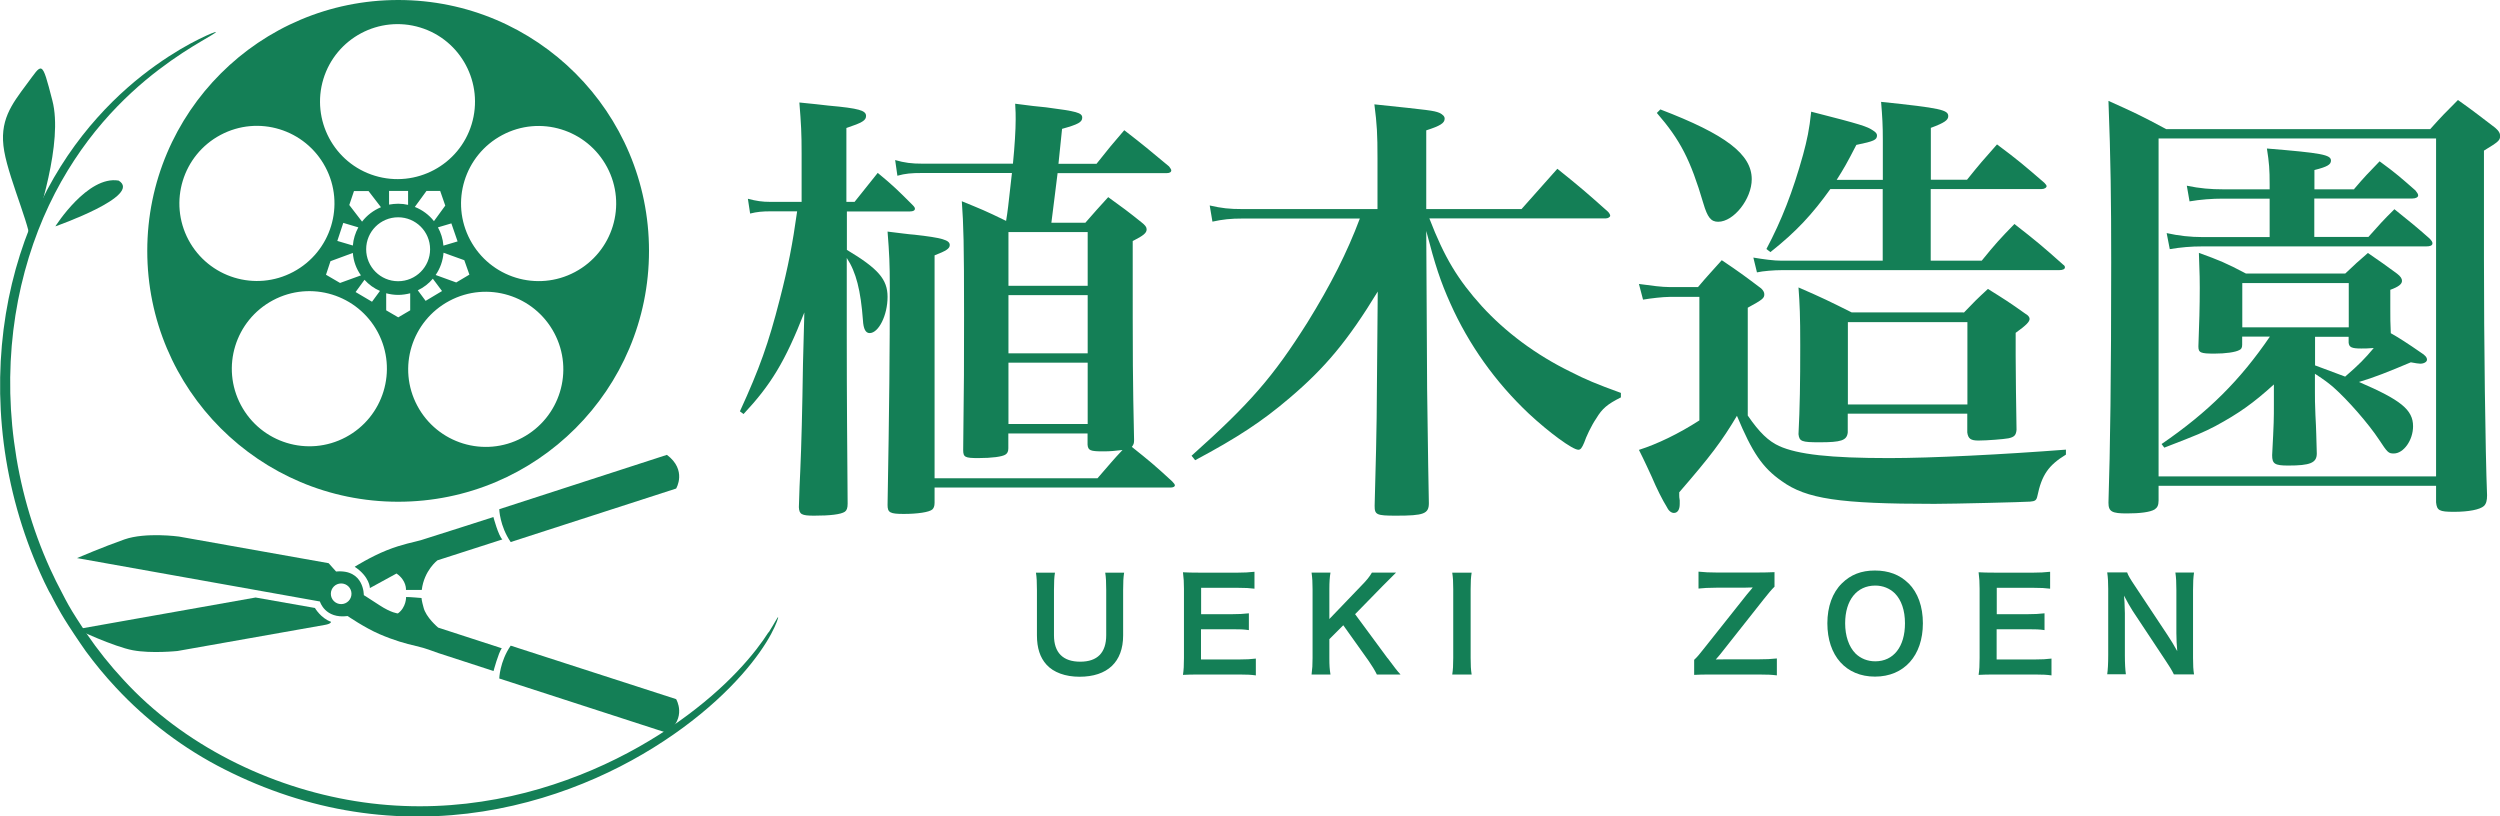
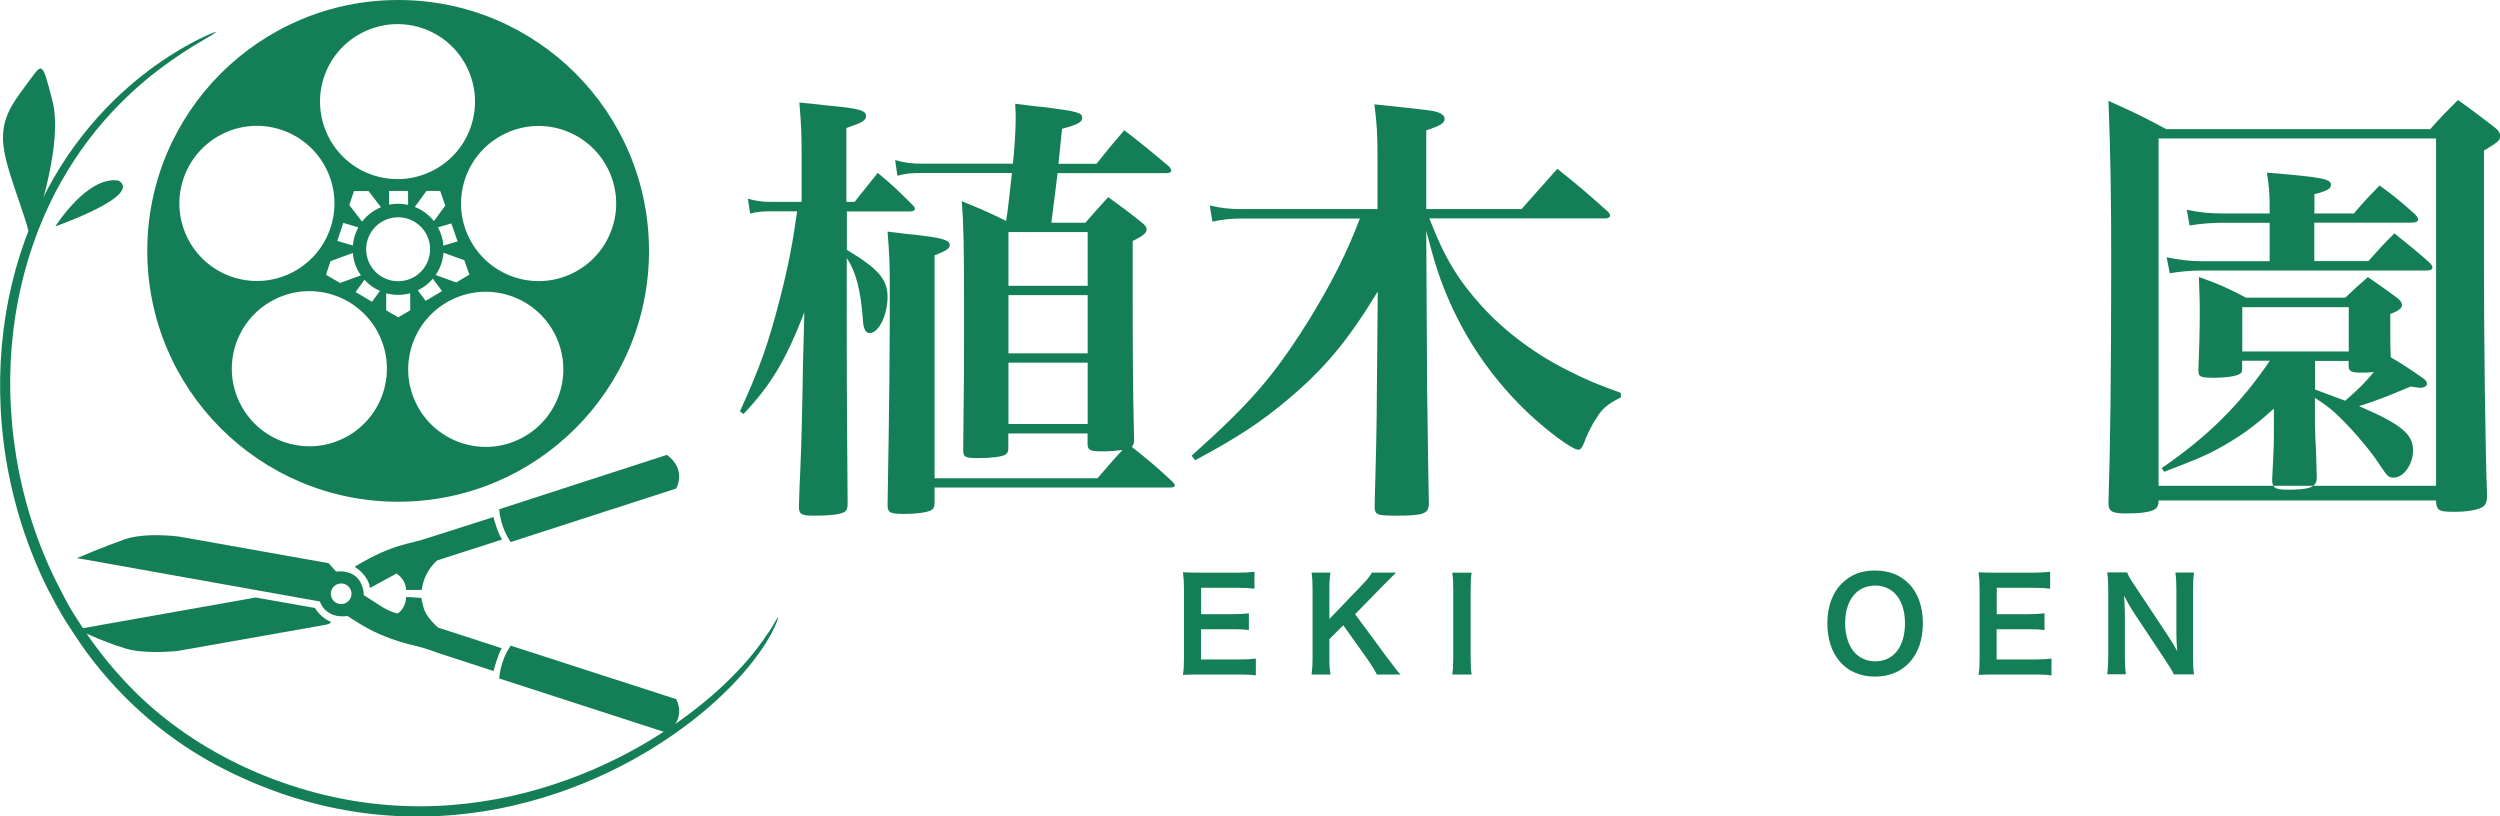
<svg xmlns="http://www.w3.org/2000/svg" id="_レイヤー_2" viewBox="0 0 201 65.63">
  <defs>
    <style>.cls-1{fill:#147f56;}</style>
  </defs>
  <g id="header">
    <path class="cls-1" d="m68.7,16.24q.97-1.22,1.87-2.34c1.26,1.04,1.62,1.4,2.81,2.59.14.14.18.22.18.29,0,.14-.14.22-.4.22h-5.07v3.09c2.52,1.51,3.27,2.37,3.27,3.78,0,1.48-.72,2.91-1.44,2.91-.32,0-.5-.32-.54-1.04-.18-2.38-.54-3.85-1.3-5v6.19c0,5.36.04,9.36.07,13.56,0,.36-.07.54-.22.65-.32.22-1.19.32-2.48.32-1.01,0-1.19-.11-1.22-.68.04-1.22.07-2.27.11-2.88q.14-3.13.22-8.64l.11-4.14c-1.55,3.96-2.7,5.83-4.89,8.17l-.29-.22c1.58-3.45,2.3-5.47,3.2-8.99.68-2.63,1.04-4.5,1.4-7.09h-2.12c-.65,0-1.12.04-1.66.18l-.18-1.19c.68.18,1.15.25,1.8.25h2.52v-3.92c0-1.58-.04-2.34-.18-4.07,1.04.11,1.83.18,2.34.25,2.48.22,3.02.4,3.02.83,0,.36-.29.54-1.58.97v5.94h.65Zm18.57,1.66c.79-.9,1.04-1.19,1.83-2.05,1.19.86,1.55,1.12,2.66,2.01.32.25.43.4.43.58,0,.29-.25.5-1.12.94,0,10.58,0,10.72.11,16.01,0,.25-.04.36-.18.54,1.4,1.12,1.8,1.44,3.24,2.77.14.14.22.25.22.32,0,.11-.14.18-.36.18h-18.96v1.22c0,.29-.07.43-.18.54-.25.22-1.19.36-2.3.36s-1.3-.11-1.3-.72c.14-7.88.18-12.34.18-17.59,0-1.73-.04-2.63-.18-4.39.94.11,1.69.22,2.16.25,2.23.25,2.84.43,2.84.83,0,.29-.29.47-1.22.83v17.92h13.1c1.01-1.15,1.22-1.44,2.01-2.27-.61.07-.97.11-1.55.11-1.04,0-1.22-.07-1.26-.54v-.9h-6.37v1.19c0,.25-.07.4-.22.5-.25.18-1.12.29-2.19.29s-1.22-.07-1.22-.65c.07-5.36.07-7.09.07-10.83,0-5.79-.04-7.23-.18-9.17,1.58.65,1.8.72,3.56,1.58.14-.86.14-.9.47-3.85h-7.23c-.86,0-1.33.04-1.98.22l-.18-1.26c.76.22,1.33.29,2.2.29h7.27c.14-1.4.22-2.73.22-3.56,0-.29,0-.72-.04-1.26,1.08.14,1.94.25,2.48.29,2.45.32,2.91.43,2.91.83,0,.36-.32.54-1.62.9q-.25,2.38-.29,2.81h3.06c.97-1.22,1.26-1.58,2.23-2.7,1.58,1.22,2.05,1.62,3.6,2.91.11.14.18.25.18.32,0,.14-.14.22-.36.22h-8.78c-.22,1.69-.25,2.09-.5,3.99h2.73Zm.18.76h-6.37v4.32h6.37v-4.32Zm-6.37,9.75h6.37v-4.68h-6.37v4.68Zm0,5.68h6.37v-4.93h-6.37v4.93Z" />
    <path class="cls-1" d="m99.93,17.57c-1.01,0-1.62.07-2.45.25l-.22-1.3c.97.22,1.55.29,2.66.29h10.83v-4.1c0-1.91-.04-2.7-.25-4.32,4.5.47,4.75.5,5.22.68.29.14.43.29.43.47,0,.36-.36.58-1.48.94v6.33h7.66q1.19-1.33,2.88-3.24c1.8,1.44,2.34,1.91,4.07,3.45.11.11.18.25.18.32,0,.11-.18.22-.36.22h-14.18c1.22,3.17,2.3,4.93,4.21,7.05,1.91,2.09,4.35,3.92,7.16,5.29,1.19.61,2.05.97,4.03,1.69v.36c-1.08.54-1.51.9-1.98,1.69-.4.58-.83,1.51-.97,1.94-.18.43-.29.58-.47.58-.47,0-2.37-1.4-3.99-2.91-2.7-2.55-4.82-5.54-6.3-8.85-.79-1.76-1.22-3.06-1.94-5.83l.07,12.7c.07,5.04.11,8.1.14,9.18,0,.86-.4,1.01-2.63,1.01-1.58,0-1.73-.07-1.73-.79.07-2.27.18-6.76.18-9.21l.07-8.02c-2.41,3.96-4.25,6.15-7.09,8.56-2.19,1.87-4.21,3.2-7.59,5l-.29-.36c4.71-4.21,6.55-6.33,9.32-10.72,1.87-3.02,3.2-5.65,4.21-8.35h-9.43Z" />
-     <path class="cls-1" d="m131.77,22.83c1.01.14,1.87.25,2.45.25h2.3c.79-.94,1.08-1.22,1.91-2.16,1.4.94,1.83,1.26,3.17,2.27.18.18.25.32.25.47,0,.32-.14.43-1.33,1.08v8.67c.94,1.37,1.66,2.05,2.52,2.45,1.51.68,4.1.97,8.85.97,3.42,0,9.14-.29,14.21-.68v.4c-1.4.86-1.94,1.62-2.3,3.35-.07.32-.18.4-.58.43-.47.04-6.19.18-7.7.18-7.66,0-10.29-.4-12.27-1.83-1.55-1.08-2.37-2.3-3.6-5.25-1.22,2.05-2.12,3.24-4.64,6.15v.22c0,.11,0,.22.04.43v.29c0,.47-.18.72-.47.72-.18,0-.4-.14-.54-.43-.4-.65-.83-1.51-1.26-2.52-.22-.47-.54-1.19-1.01-2.12,1.48-.47,3.2-1.3,4.86-2.37v-9.93h-2.41c-.5,0-1.48.11-2.12.22l-.32-1.22Zm1.73-14.03c5.25,2.01,7.34,3.6,7.34,5.61,0,1.58-1.44,3.42-2.7,3.42-.58,0-.86-.36-1.19-1.48-1.04-3.53-1.87-5.11-3.74-7.27l.29-.29Zm17.88,5.65v-3.17c0-1.22-.04-1.87-.14-3.09,4.82.5,5.4.65,5.4,1.15,0,.32-.32.54-1.4.94v4.17h2.91c1.01-1.26,1.33-1.62,2.41-2.84,1.69,1.26,2.19,1.69,3.81,3.09.11.11.18.22.18.25,0,.14-.18.25-.4.25h-8.92v5.76h4.1c1.08-1.33,1.44-1.73,2.63-2.95,1.76,1.37,2.27,1.8,3.92,3.27.11.07.14.14.14.22,0,.14-.18.22-.47.22h-22.31c-.58,0-1.51.07-1.98.18l-.29-1.19c.83.14,1.65.25,2.27.25h8.13v-5.76h-4.21c-1.44,2.01-2.73,3.42-4.82,5.07l-.32-.25c1.22-2.3,2.12-4.6,2.95-7.59.32-1.19.5-2.01.65-3.45,4.07,1.04,4.5,1.19,4.97,1.51.22.14.32.25.32.4,0,.36-.25.47-1.66.76-.76,1.48-1.01,1.91-1.58,2.81h3.71Zm6.51,10.69c.79-.83,1.04-1.08,1.94-1.91,1.33.83,1.73,1.08,2.99,1.98.25.14.36.29.36.43,0,.22-.25.5-1.12,1.12v1.83c0,1.8.04,3.74.07,5.97-.04.43-.18.58-.65.68-.36.07-1.73.18-2.41.18-.61,0-.83-.14-.9-.65v-1.51h-9.61v1.51c-.07.65-.54.79-2.27.79-1.44,0-1.62-.07-1.69-.65.11-2.16.14-4.1.14-7.12,0-2.45-.04-3.31-.14-4.68,1.91.83,2.48,1.11,4.28,2.01h8.99Zm-9.32,7.38h9.61v-6.62h-9.61v6.62Z" />
-     <path class="cls-1" d="m173.55,40.24c0,.4-.11.58-.32.72-.36.22-1.19.32-2.23.32-1.19,0-1.48-.14-1.48-.86.14-4.32.22-10.11.22-19.32,0-5.07-.04-8.28-.22-12.99,2.01.9,2.63,1.19,4.64,2.27h21.23c.93-1.04,1.22-1.33,2.23-2.34,1.37.97,1.76,1.3,2.99,2.23.29.25.4.43.4.65,0,.36-.11.47-1.3,1.19v8.71c0,6.58.11,15.47.25,19,0,.43-.07.68-.25.86-.32.29-1.22.47-2.41.47s-1.37-.11-1.44-.76v-1.33h-22.31v1.19Zm0-1.94h22.31V11.13h-22.31v27.16Zm15-16.3c.79-.76,1.04-.97,1.83-1.66,1.04.72,1.37.94,2.34,1.66.29.22.4.4.4.58,0,.25-.25.47-.94.72v1.51c0,.79,0,1.12.04,1.98q.9.5,2.41,1.55c.36.22.5.4.5.58s-.25.32-.54.32c-.11,0-.4-.04-.76-.11-1.8.76-2.95,1.22-4.17,1.58,3.35,1.44,4.35,2.23,4.35,3.56,0,1.12-.76,2.19-1.55,2.19-.43,0-.5-.07-1.19-1.12-.83-1.26-2.52-3.2-3.67-4.21-.43-.36-.65-.54-1.48-1.08v1.48c0,.4,0,1.01.04,1.84.07,1.22.07,1.8.11,3.09,0,.76-.54.97-2.3.97-1.08,0-1.29-.14-1.29-.83.14-2.66.14-2.88.14-4.14v-1.55c-1.66,1.51-2.84,2.34-4.71,3.35-.97.5-1.3.65-4.1,1.73l-.22-.29c3.78-2.59,6.33-5.15,8.71-8.64h-2.23v.65c0,.25-.07.36-.22.43-.32.18-1.12.29-2.01.29-1.12,0-1.29-.07-1.29-.58.07-1.8.11-3.24.11-4.71,0-.58,0-.86-.07-2.81,1.69.61,2.2.83,3.78,1.66h7.99Zm.72-6.8c.86-1.01,1.15-1.3,2.05-2.23,1.33.97,1.69,1.3,2.88,2.34.14.18.22.29.22.4,0,.14-.18.25-.47.25h-7.88v3.09h4.35c.9-1.01,1.15-1.3,2.09-2.23,1.26,1.01,1.66,1.33,2.81,2.34.18.18.25.29.25.4,0,.18-.18.25-.5.25h-17.99c-.94,0-1.73.07-2.63.22l-.25-1.29c.97.22,1.94.32,2.88.32h5.4v-3.09h-3.78c-.83,0-1.8.07-2.66.22l-.22-1.26c1.04.22,1.94.29,2.88.29h3.78v-.4c0-1.22-.04-1.73-.22-2.88,4.39.36,5.15.5,5.15.97,0,.32-.29.5-1.33.76v1.55h3.2Zm-8.99,11.12h8.56v-3.56h-8.56v3.56Zm5.86,3.06q.68.25,2.41.9c1.12-.97,1.58-1.44,2.3-2.3-.5.04-.72.04-1.01.04-.79,0-.97-.11-1.01-.47v-.47h-2.7v2.3Z" />
-     <path class="cls-1" d="m90.38,46.04c-.06.38-.08.75-.08,1.4v3.65c0,2.13-1.26,3.32-3.51,3.32-1.14,0-2.09-.35-2.65-.97-.52-.57-.77-1.34-.77-2.36v-3.63c0-.64-.02-1.04-.08-1.41h1.53c-.06.35-.08.74-.08,1.41v3.63c0,1.39.72,2.12,2.11,2.12s2.09-.73,2.09-2.13v-3.62c0-.66-.02-1.03-.08-1.41h1.53Z" />
+     <path class="cls-1" d="m173.55,40.24c0,.4-.11.58-.32.72-.36.22-1.19.32-2.23.32-1.19,0-1.48-.14-1.48-.86.14-4.32.22-10.11.22-19.32,0-5.07-.04-8.28-.22-12.99,2.01.9,2.63,1.19,4.64,2.27h21.23c.93-1.04,1.22-1.33,2.23-2.34,1.37.97,1.76,1.3,2.99,2.23.29.25.4.43.4.65,0,.36-.11.47-1.3,1.19v8.71c0,6.58.11,15.47.25,19,0,.43-.07.68-.25.86-.32.29-1.22.47-2.41.47s-1.37-.11-1.44-.76v-1.33h-22.31v1.19Zh22.31V11.13h-22.31v27.16Zm15-16.3c.79-.76,1.04-.97,1.83-1.66,1.04.72,1.37.94,2.34,1.66.29.22.4.4.4.58,0,.25-.25.47-.94.72v1.51c0,.79,0,1.12.04,1.98q.9.5,2.41,1.55c.36.22.5.4.5.58s-.25.32-.54.32c-.11,0-.4-.04-.76-.11-1.8.76-2.95,1.22-4.17,1.58,3.35,1.44,4.35,2.23,4.35,3.56,0,1.12-.76,2.19-1.55,2.19-.43,0-.5-.07-1.19-1.12-.83-1.26-2.52-3.2-3.67-4.21-.43-.36-.65-.54-1.48-1.08v1.48c0,.4,0,1.01.04,1.84.07,1.22.07,1.8.11,3.09,0,.76-.54.97-2.3.97-1.08,0-1.29-.14-1.29-.83.14-2.66.14-2.88.14-4.14v-1.55c-1.66,1.51-2.84,2.34-4.71,3.35-.97.5-1.3.65-4.1,1.73l-.22-.29c3.78-2.59,6.33-5.15,8.71-8.64h-2.23v.65c0,.25-.07.36-.22.43-.32.18-1.12.29-2.01.29-1.12,0-1.29-.07-1.29-.58.07-1.8.11-3.24.11-4.71,0-.58,0-.86-.07-2.81,1.69.61,2.2.83,3.78,1.66h7.99Zm.72-6.8c.86-1.01,1.15-1.3,2.05-2.23,1.33.97,1.69,1.3,2.88,2.34.14.18.22.29.22.4,0,.14-.18.25-.47.25h-7.88v3.09h4.35c.9-1.01,1.15-1.3,2.09-2.23,1.26,1.01,1.66,1.33,2.81,2.34.18.18.25.29.25.4,0,.18-.18.25-.5.25h-17.99c-.94,0-1.73.07-2.63.22l-.25-1.29c.97.22,1.94.32,2.88.32h5.4v-3.09h-3.78c-.83,0-1.8.07-2.66.22l-.22-1.26c1.04.22,1.94.29,2.88.29h3.78v-.4c0-1.22-.04-1.73-.22-2.88,4.39.36,5.15.5,5.15.97,0,.32-.29.5-1.33.76v1.55h3.2Zm-8.99,11.12h8.56v-3.56h-8.56v3.56Zm5.86,3.06q.68.25,2.41.9c1.12-.97,1.58-1.44,2.3-2.3-.5.04-.72.04-1.01.04-.79,0-.97-.11-1.01-.47v-.47h-2.7v2.3Z" />
    <path class="cls-1" d="m100.96,54.3c-.37-.05-.7-.07-1.33-.07h-3.21c-.62,0-.89.01-1.31.03.06-.41.08-.75.08-1.36v-5.56c0-.53-.02-.84-.08-1.33.41.02.68.03,1.31.03h3.11c.51,0,.85-.02,1.33-.07v1.36c-.39-.05-.72-.07-1.33-.07h-2.96v2.12h2.5c.54,0,.88-.02,1.34-.07v1.35c-.42-.06-.7-.07-1.34-.07h-2.51v2.43h3.09c.58,0,.87-.02,1.32-.07v1.37Z" />
    <path class="cls-1" d="m111.57,52.92c.62.83.73.98,1.03,1.31h-1.9c-.15-.31-.41-.74-.65-1.08l-2.05-2.88-1.12,1.12v1.51c0,.61.02.89.09,1.33h-1.52c.06-.46.08-.78.08-1.33v-5.53c0-.56-.02-.89-.08-1.33h1.52c-.06.34-.09.74-.09,1.33v2.4l2.62-2.73c.4-.41.6-.66.8-1h1.94c-.3.3-.64.63-1.09,1.09l-2.2,2.25,2.61,3.54Z" />
    <path class="cls-1" d="m118.32,46.04c-.06.39-.08.71-.08,1.33v5.53c0,.61.02.94.08,1.33h-1.56c.06-.39.08-.72.08-1.33v-5.53c0-.64-.02-.92-.08-1.33h1.56Z" />
-     <path class="cls-1" d="m142.86,54.3c-.41-.05-.74-.07-1.49-.07h-3.82c-.65,0-.94.01-1.34.03v-1.21c.22-.2.47-.49.83-.96l3.43-4.32c.28-.33.43-.5.45-.54-.21.01-.56.02-.73.02h-2.18c-.6,0-1.14.03-1.45.07v-1.36c.48.05.89.07,1.45.07h3.32c.4,0,.95-.01,1.34-.03v1.17c-.24.23-.51.56-.86,1l-3.35,4.24c-.14.18-.2.26-.51.61.19,0,.52-.01.85-.01h2.57c.6,0,1.06-.02,1.49-.07v1.36Z" />
    <path class="cls-1" d="m153.45,46.9c.75.75,1.15,1.87,1.15,3.21,0,2.6-1.51,4.29-3.85,4.29s-3.83-1.68-3.83-4.29c0-1.33.41-2.47,1.17-3.21.71-.7,1.56-1.03,2.65-1.03s2,.33,2.7,1.03Zm-.29,3.21c0-1.04-.29-1.87-.81-2.4-.42-.41-.97-.63-1.58-.63-1.48,0-2.42,1.17-2.42,3.03,0,1.03.3,1.89.83,2.43.42.41.97.63,1.59.63,1.47,0,2.39-1.17,2.39-3.06Z" />
    <path class="cls-1" d="m164.93,54.3c-.37-.05-.7-.07-1.33-.07h-3.21c-.62,0-.89.01-1.31.03.06-.41.08-.75.08-1.36v-5.56c0-.53-.02-.84-.08-1.33.41.02.68.03,1.31.03h3.11c.51,0,.85-.02,1.33-.07v1.36c-.39-.05-.72-.07-1.33-.07h-2.96v2.12h2.5c.54,0,.88-.02,1.34-.07v1.35c-.42-.06-.7-.07-1.34-.07h-2.51v2.43h3.09c.58,0,.87-.02,1.32-.07v1.37Z" />
    <path class="cls-1" d="m174.78,54.22c-.17-.35-.36-.65-.66-1.1l-2.65-4c-.2-.31-.45-.75-.7-1.23q.01.14.04.52c.01.2.03.66.03.89v3.37c0,.69.03,1.17.08,1.54h-1.5c.05-.34.08-.85.08-1.55v-5.31c0-.53-.02-.91-.08-1.33h1.6c.09.26.28.57.63,1.09l2.6,3.92c.25.37.58.91.8,1.32-.04-.4-.07-1.02-.07-1.45v-3.45c0-.61-.02-1.03-.08-1.42h1.5c-.06.41-.08.79-.08,1.42v5.44c0,.58.02.97.08,1.33h-1.62Z" />
    <path class="cls-1" d="m2.38,19.68c.72-2.36,2.71-8.23,1.83-11.6-.87-3.38-.8-2.99-2.05-1.33C.92,8.42-.09,9.71.34,12.16c.43,2.45,2.44,6.84,2.04,7.52" />
    <path class="cls-1" d="m4.45,18.2s2.59-4.11,5.09-3.68c1.97,1.21-5.09,3.68-5.09,3.68" />
    <path class="cls-1" d="m61.79,50.83c-.5.79-1.32,1.9-2.51,3.15-1.19,1.26-2.77,2.66-4.72,4.04-1.95,1.38-4.28,2.74-6.94,3.88-2.67,1.14-5.67,2.07-8.91,2.55-3.23.49-6.69.52-10.14-.04-6.9-1.11-13.83-4.5-18.63-9.74-1.08-1.16-2.08-2.41-2.98-3.73,0,0-.75-1.12-1.15-1.78-.4-.65-.81-1.47-.81-1.47-.34-.64-.66-1.28-.96-1.94-1.49-3.27-2.46-6.76-2.91-10.24-.46-3.47-.4-6.93.11-10.16.51-3.23,1.46-6.23,2.7-8.85,1.24-2.62,2.76-4.85,4.31-6.65,1.56-1.81,3.14-3.2,4.52-4.25,1.38-1.05,2.55-1.77,3.36-2.25.81-.48,1.25-.73,1.23-.77-.02-.04-.5.14-1.35.56-.85.42-2.07,1.1-3.5,2.12-1.43,1.02-3.08,2.4-4.7,4.22-1.62,1.81-3.21,4.07-4.5,6.74-1.3,2.66-2.3,5.72-2.84,9.02-.54,3.3-.62,6.83-.17,10.39.45,3.55,1.44,7.13,2.95,10.48.21.48.44.95.68,1.42.02.04.19.32.21.37,0,0,.49,1.03,1.36,2.38.68,1.06,1.4,2.08,1.4,2.08.75,1.02,1.55,1.99,2.41,2.91,2.48,2.67,5.47,4.94,8.77,6.6,3.28,1.66,6.81,2.83,10.36,3.38,3.55.56,7.09.51,10.39-.01,3.31-.52,6.37-1.49,9.07-2.68,2.7-1.19,5.05-2.61,7.01-4.05,1.96-1.44,3.52-2.9,4.69-4.22,1.17-1.31,1.95-2.48,2.4-3.32.45-.84.59-1.34.56-1.35-.04-.02-.26.44-.76,1.23" />
    <path class="cls-1" d="m6.19,50.59l14.36-2.55,4.77.84s.47.82,1.29,1.11c0,0,.04.16-.48.25-.43.07-11.86,2.1-11.86,2.1,0,0-2.09.22-3.59-.06-1.5-.28-4.5-1.68-4.5-1.68Z" />
    <path class="cls-1" d="m40.14,54.56s.03-1.35.92-2.65l13.3,4.3s.9,1.48-.74,2.71l-13.48-4.37Z" />
    <path class="cls-1" d="m40.14,40.93s.03,1.35.92,2.65l13.3-4.3s.9-1.48-.74-2.71l-13.48,4.37Z" />
    <path class="cls-1" d="m28.53,45.56s1.29-.81,2.57-1.32,2.2-.65,2.74-.81,5.83-1.86,5.83-1.86c0,0,.4,1.51.72,1.8l-5.22,1.68s-1.07.81-1.26,2.38h-1.27s.07-.75-.76-1.32l-2.14,1.17s-.01-.91-1.22-1.71Z" />
    <path class="cls-1" d="m35.23,50.46s-.99-.82-1.18-1.63c-.15-.53-.16-.75-.16-.75,0,0-1.01-.09-1.24-.08,0,0,.02.83-.66,1.32,0,0-.52-.03-1.48-.66-.96-.63-1.26-.81-1.26-.81,0,0,.04-2.1-2.23-1.9l-.6-.67-12.03-2.14s-2.68-.37-4.39.23c-1.71.6-3.81,1.5-3.81,1.5l19.53,3.49s.4,1.41,2.23,1.17c0,0,1.35.93,2.55,1.45,1.21.52,2.09.76,2.95.96.87.2,1.26.39,1.77.56.52.17,4.46,1.45,4.46,1.45,0,0,.39-1.46.66-1.83l-5.11-1.66Zm-7.8-1.89c-.46,0-.83-.37-.83-.83s.37-.83.83-.83.83.37.83.83-.37.83-.83.83Z" />
    <path class="cls-1" d="m32.02,0C20.88,0,11.84,9.03,11.84,20.17s9.03,20.17,20.17,20.17,20.17-9.03,20.17-20.17S43.16,0,32.02,0Zm-6.02,6.35c1.01-3.29,4.49-5.14,7.78-4.14,3.29,1,5.14,4.49,4.14,7.78-1,3.29-4.49,5.14-7.78,4.14-3.29-1-5.14-4.49-4.14-7.78Zm2.81,11.93c-.24.44-.4.94-.44,1.46l-1.25-.37.48-1.45,1.21.36Zm-.73-1.79l.38-1.13h1.17l1,1.3c-.6.25-1.13.65-1.52,1.16l-1.03-1.34Zm.29,3.85c.05.67.28,1.28.65,1.8l-1.68.61-1.13-.66.36-1.09,1.79-.66Zm.94,2.16c.34.38.77.69,1.24.89l-.64.87-1.32-.78.72-.99Zm.13-2.46c0-1.42,1.15-2.57,2.57-2.57s2.57,1.15,2.57,2.57-1.15,2.57-2.57,2.57-2.57-1.15-2.57-2.57Zm1.84-4.69h1.53v1.12c-.26-.06-.52-.09-.8-.09-.25,0-.49.03-.73.07v-1.1Zm2.07,1.29l.94-1.29h1.1l.41,1.18-.91,1.25c-.4-.51-.93-.9-1.53-1.14Zm1.45,5.77l.74.99-1.32.79-.63-.85c.47-.22.88-.54,1.21-.93Zm.22-.29c.36-.52.59-1.14.64-1.8l1.67.6.41,1.16-1.06.63-1.65-.6Zm.63-2.38c-.04-.53-.2-1.02-.44-1.46l1.08-.32.5,1.45-1.14.34Zm-20.5-.46c-1.61-3.04-.46-6.81,2.58-8.43,3.04-1.62,6.81-.46,8.43,2.58,1.62,3.04.46,6.81-2.58,8.43-3.04,1.62-6.81.46-8.43-2.58Zm12.65,15.87c-3.04,1.62-6.81.46-8.43-2.58-1.62-3.04-.46-6.81,2.58-8.43,3.04-1.62,6.81-.46,8.43,2.58,1.61,3.04.46,6.81-2.58,8.43Zm4.21-9.64l-.96-.56v-1.37c.31.08.63.13.96.13s.66-.05.97-.13v1.37s-.97.57-.97.57Zm9.97,9.69c-3.04,1.62-6.81.46-8.43-2.58-1.62-3.04-.46-6.81,2.58-8.43,3.04-1.62,6.81-.46,8.43,2.58,1.62,3.04.46,6.81-2.58,8.43Zm4.25-13.33c-3.04,1.62-6.81.46-8.43-2.58-1.62-3.04-.46-6.81,2.58-8.43,3.04-1.62,6.81-.46,8.43,2.58,1.62,3.04.46,6.81-2.58,8.43Z" />
  </g>
</svg>